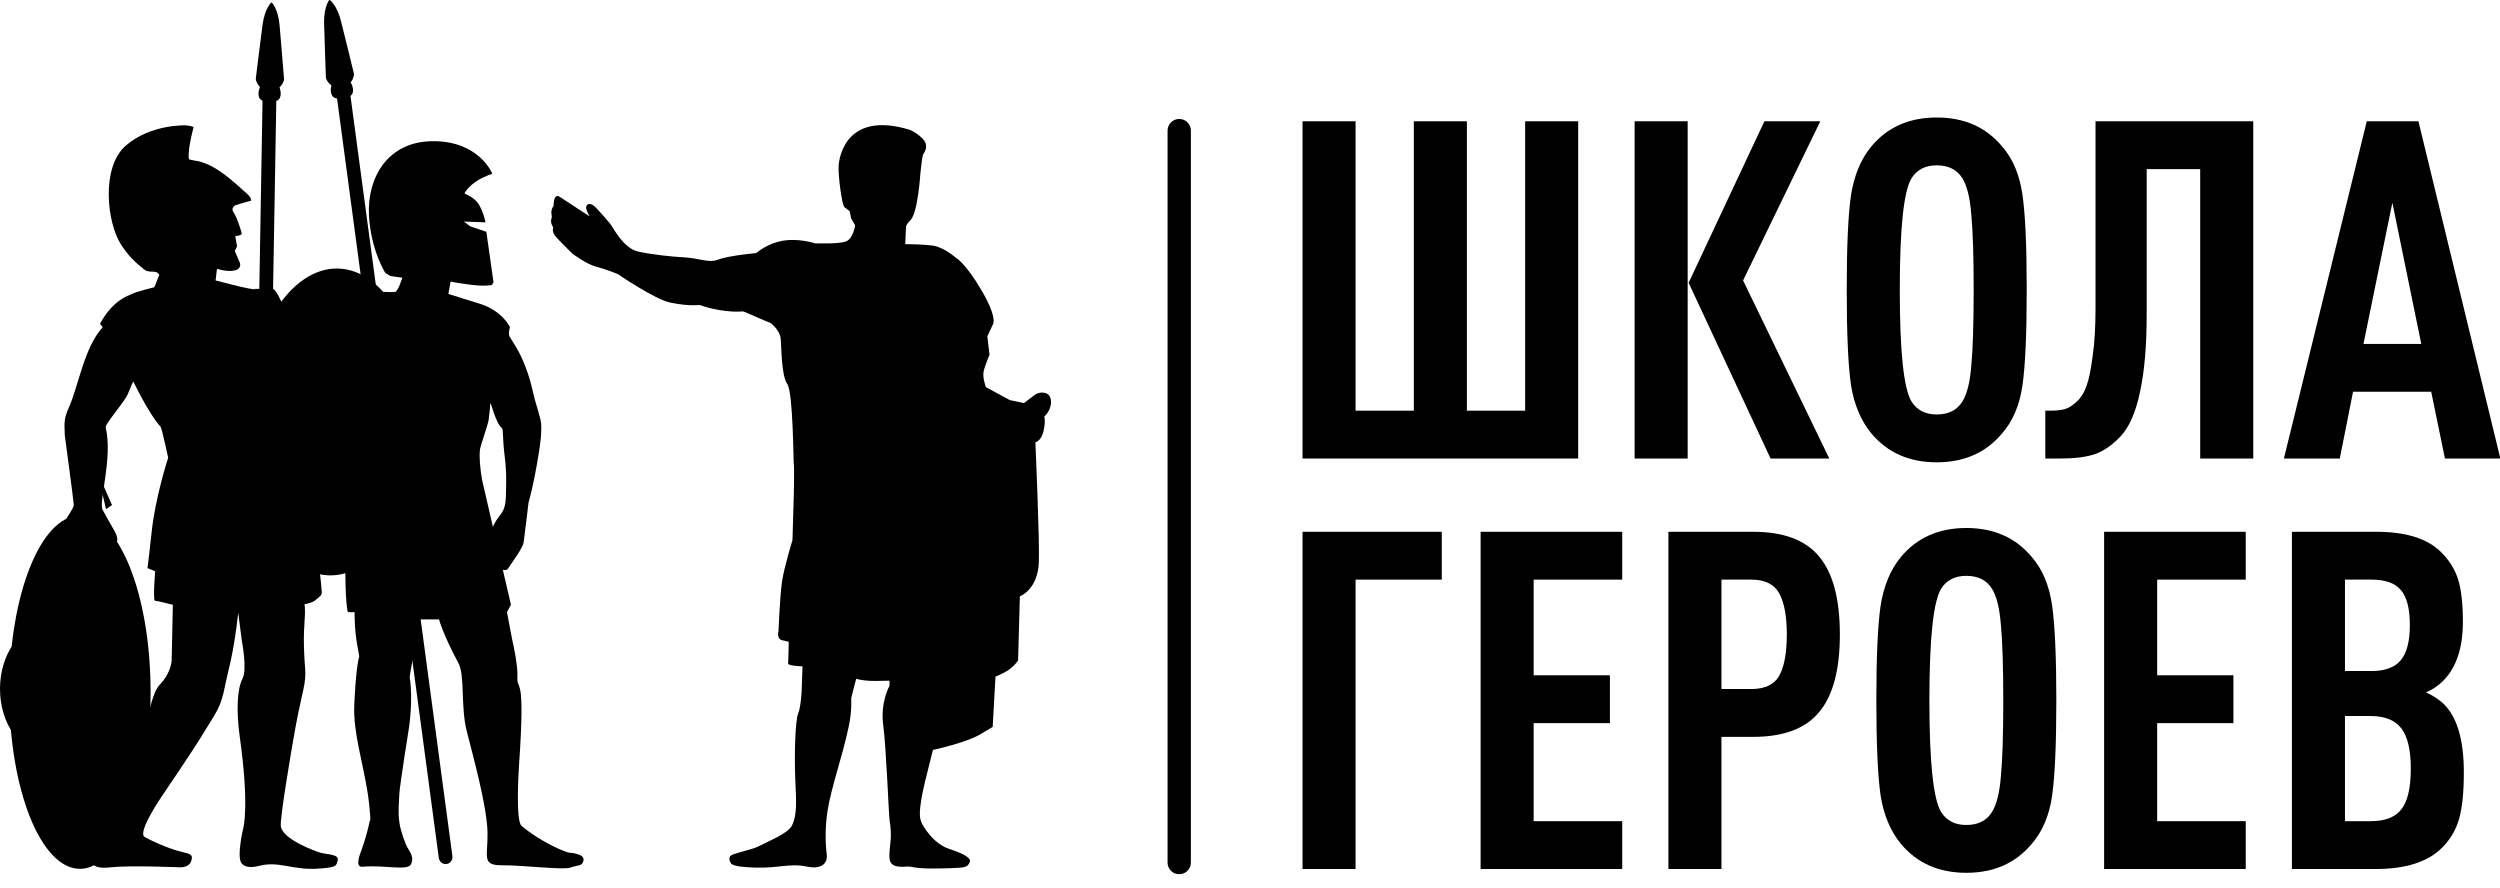
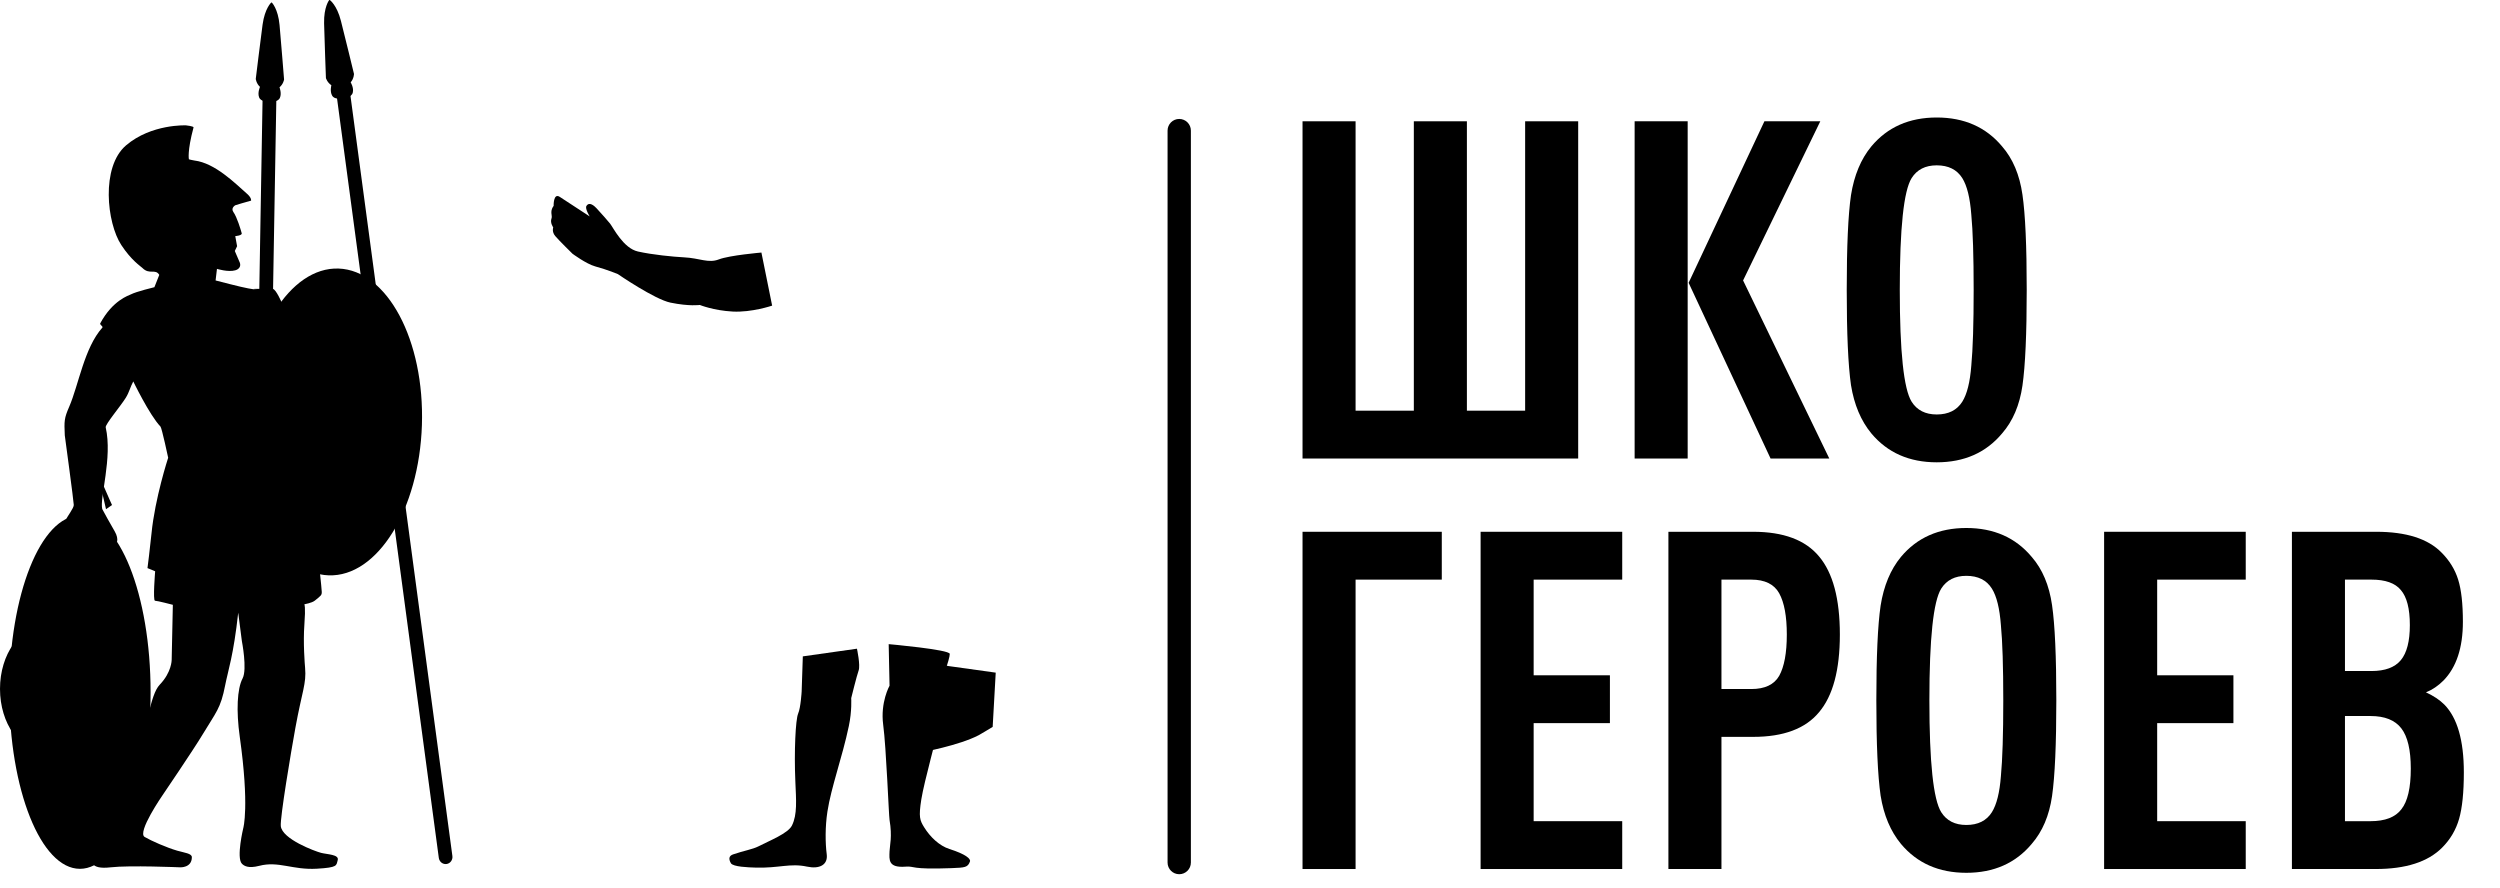
<svg xmlns="http://www.w3.org/2000/svg" width="1945" height="691" viewBox="0 0 1945 691" fill="none">
  <g clip-path="url(#clip0_585_657)">
    <path d="M1227.83 356.731H1013.37V94.362H1054.64V319.513H1099.96V94.362H1141.24V319.513H1186.56V94.362H1227.83V356.731Z" fill="black" />
    <path d="M1423.19 356.731H1377.5L1313.75 220.019L1372.71 94.362H1416.19L1356.12 218.177L1423.19 356.731ZM1313.01 356.731H1271.74V94.362H1313.01V356.731Z" fill="black" />
    <path d="M1573.47 151.479C1575.68 166.71 1576.79 191.399 1576.79 225.547C1576.79 259.694 1575.68 284.506 1573.47 299.983C1571.26 315.214 1565.98 327.62 1557.62 337.201C1545.1 352.187 1528.14 359.679 1506.77 359.679C1485.4 359.679 1468.45 352.187 1455.92 337.201C1447.81 327.374 1442.53 314.846 1440.07 299.614C1437.86 284.138 1436.76 259.448 1436.76 225.547C1436.76 191.645 1437.86 167.079 1440.07 151.847C1442.53 136.371 1447.81 123.719 1455.92 113.892C1468.45 98.907 1485.4 91.414 1506.77 91.414C1528.14 91.414 1545.1 98.907 1557.62 113.892C1565.98 123.473 1571.26 136.002 1573.47 151.479ZM1533.67 284.506C1534.9 271.486 1535.51 251.833 1535.51 225.547C1535.51 199.261 1534.9 179.73 1533.67 166.956C1532.69 153.936 1530.36 144.478 1526.67 138.582C1522.49 131.949 1515.86 128.632 1506.77 128.632C1497.93 128.632 1491.42 131.949 1487.24 138.582C1481.1 148.408 1478.03 177.397 1478.03 225.547C1478.03 273.697 1481.1 302.685 1487.24 312.512C1491.42 319.145 1497.93 322.461 1506.77 322.461C1515.86 322.461 1522.49 319.145 1526.67 312.512C1530.36 306.616 1532.69 297.281 1533.67 284.506Z" fill="black" />
-     <path d="M1753.03 356.731H1711.75V131.58H1670.11V244.708C1670.11 269.029 1668.39 289.051 1664.95 304.773C1661.76 320.25 1656.85 331.674 1650.22 339.044C1643.58 346.168 1636.7 350.958 1629.58 353.415C1622.7 355.626 1613.98 356.731 1603.42 356.731H1591.26V319.513H1594.94C1599.36 319.513 1603.05 319.145 1606 318.408C1608.94 317.671 1612.01 315.828 1615.21 312.88C1618.65 309.932 1621.35 305.756 1623.31 300.351C1625.28 294.701 1626.88 286.84 1628.11 276.768C1629.58 266.695 1630.32 254.412 1630.32 239.918V94.362H1753.03V356.731Z" fill="black" />
-     <path d="M1945.28 356.731H1902.16L1891.48 304.773H1830.67L1820.36 356.731H1776.87L1841.36 94.362H1881.53L1945.28 356.731ZM1883.74 267.555L1861.26 157.743L1838.78 267.555H1883.74Z" fill="black" />
    <path d="M1121.71 450.944H1054.64V676.095H1013.37V413.725H1121.71V450.944Z" fill="black" />
    <path d="M1262.09 676.095H1151.91V413.725H1262.09V450.944H1193.18V525.38H1252.51V562.598H1193.18V638.877H1262.09V676.095Z" fill="black" />
    <path d="M1431.41 493.689C1431.41 521.203 1426.01 541.348 1415.2 554.123C1404.63 566.897 1387.56 573.284 1363.98 573.284H1339.29V676.095H1298.02V413.725H1363.98C1387.56 413.725 1404.63 420.113 1415.2 432.887C1426.01 445.662 1431.41 465.929 1431.41 493.689ZM1384.24 525.748C1388.17 518.624 1390.14 507.938 1390.14 493.689C1390.14 479.441 1388.17 468.754 1384.24 461.63C1380.31 454.506 1373.07 450.944 1362.5 450.944H1339.29V536.066H1362.5C1373.07 536.066 1380.31 532.627 1384.24 525.748Z" fill="black" />
    <path d="M1596.5 470.842C1598.71 486.073 1599.82 510.763 1599.82 544.91C1599.82 579.057 1598.71 603.87 1596.5 619.346C1594.29 634.578 1589.01 646.984 1580.66 656.564C1568.13 671.55 1551.18 679.043 1529.8 679.043C1508.43 679.043 1491.48 671.55 1478.95 656.564C1470.84 646.738 1465.56 634.209 1463.11 618.978C1460.89 603.501 1459.79 578.812 1459.79 544.91C1459.79 511.008 1460.89 486.442 1463.11 471.211C1465.56 455.734 1470.84 443.082 1478.95 433.256C1491.48 418.27 1508.43 410.777 1529.8 410.777C1551.18 410.777 1568.13 418.27 1580.66 433.256C1589.01 442.837 1594.29 455.365 1596.5 470.842ZM1556.7 603.869C1557.93 590.849 1558.55 571.196 1558.55 544.91C1558.55 518.624 1557.93 499.094 1556.7 486.319C1555.72 473.299 1553.39 463.841 1549.7 457.945C1545.53 451.312 1538.89 447.996 1529.8 447.996C1520.96 447.996 1514.45 451.312 1510.27 457.945C1504.13 467.772 1501.06 496.76 1501.06 544.91C1501.06 593.06 1504.13 622.049 1510.27 631.875C1514.45 638.508 1520.96 641.825 1529.8 641.825C1538.89 641.825 1545.53 638.508 1549.7 631.875C1553.39 625.979 1555.72 616.644 1556.7 603.869Z" fill="black" />
    <path d="M1747.18 676.095H1637V413.725H1747.18V450.944H1678.28V525.38H1737.6V562.598H1678.28V638.877H1747.18V676.095Z" fill="black" />
    <path d="M1916.87 600.922C1916.87 616.398 1915.64 628.436 1913.19 637.034C1910.73 645.632 1906.31 653.125 1899.92 659.512C1888.87 670.567 1871.67 676.095 1848.33 676.095H1783.11V413.725H1848.7C1872.04 413.725 1888.99 419.13 1899.55 429.939C1905.69 436.081 1909.99 443.082 1912.45 450.944C1914.91 458.805 1916.13 469.737 1916.13 483.74C1916.13 503.884 1911.1 519.115 1901.03 529.433C1896.85 533.61 1892.3 536.68 1887.39 538.646C1893.29 541.348 1898.08 544.542 1901.76 548.227C1911.83 558.544 1916.87 576.109 1916.87 600.922ZM1875.6 597.974C1875.6 583.479 1873.14 573.039 1868.23 566.651C1863.32 560.264 1855.33 557.07 1844.28 557.07H1824.38V638.877H1844.28C1855.58 638.877 1863.56 635.806 1868.23 629.664C1873.14 623.523 1875.6 612.959 1875.6 597.974ZM1874.86 486.319C1874.86 473.545 1872.53 464.455 1867.86 459.05C1863.44 453.646 1855.82 450.944 1845.01 450.944H1824.38V522.063H1845.01C1855.58 522.063 1863.19 519.238 1867.86 513.588C1872.53 507.938 1874.86 498.848 1874.86 486.319Z" fill="black" />
-     <path d="M652.443 129.086C652.008 136.737 655.053 159.693 656.951 161.135C658.81 162.577 661.103 164.38 661.103 164.38L662.131 169.788L665.295 175.357C665.295 175.357 663.871 185.693 658.098 187.856C652.325 190.019 634.016 189.298 634.016 189.298C634.016 189.298 619.938 184.571 606.533 187.816C593.127 191.061 586.168 198.993 586.168 198.993C586.168 198.993 576.756 241.538 577.745 241.979C585.97 245.705 599.573 251.353 599.573 251.353C599.573 251.353 606.77 256.722 607.403 263.572C608.035 270.423 607.838 292.136 612.504 298.786C617.17 305.437 617.21 360.681 617.605 361.803C618.04 362.925 617.605 383.957 617.605 383.957L616.537 420.333C616.537 420.333 610.21 440.604 608.47 452.102C606.73 463.6 605.663 491.082 605.663 491.082C605.663 491.082 603.725 498.012 609.775 498.333L613.651 499.294L613.216 515.88C613.216 515.88 611.08 517.683 622.627 518.324C634.174 518.965 654.341 519.285 654.341 519.285C654.341 519.285 656.516 529.942 680.994 529.781C694.755 529.701 763.522 527.538 765.223 528.62C766.923 529.701 778.351 525.334 783.927 521.729C789.503 518.123 792.073 513.757 792.073 513.757L793.457 463.92C793.457 463.92 807.337 458.952 808.207 437.64C808.919 420.493 805.518 344.096 805.518 344.096C805.518 344.096 809.868 343.335 811.766 335.803C813.664 328.272 812.478 323.865 812.478 323.865C812.478 323.865 815.127 322.182 816.867 317.415C818.607 312.648 817.421 307.88 814.969 306.518C809.907 303.714 805.162 307.119 805.162 307.119L796.62 313.609L785.548 311.245L767.042 301.19C767.042 301.19 763.997 293.338 765.42 288.13C766.844 282.922 769.849 275.951 769.849 275.951L768.149 261.729L772.182 252.996C772.182 252.996 776.967 248.79 763.997 226.515C751.026 204.241 743.711 200.555 743.711 200.555C743.711 200.555 734.26 192.263 725.837 191.101C717.374 189.939 704.285 189.939 704.285 189.939L704.878 176.358C704.878 176.358 705.195 174.275 708.319 171.27C714.132 165.582 715.99 135.536 715.99 135.536C715.99 135.536 717.335 122.516 718.007 120.553C718.403 119.391 722.199 115.505 719.668 110.417C717.968 106.972 710.929 101.924 707.33 100.842C658.928 86.34 652.878 121.434 652.443 129.086Z" fill="black" />
    <path d="M592.381 196.478C592.381 196.478 567.587 198.601 559.283 201.806C551.019 205.011 544.533 200.805 532.077 200.204C523.575 199.763 507.599 198.201 496.329 195.677C485.059 193.193 477.23 177.369 474.699 174.044C473.631 172.642 467.502 165.631 464.022 161.945C462.44 160.262 458.486 156.577 456.232 160.262C454.966 162.346 458.802 168.395 458.802 168.395C458.802 168.395 443.222 158.259 435.511 153.172C430.41 149.806 430.726 160.182 430.726 160.182C430.726 160.182 429.421 161.705 429.026 164.028C428.67 166.272 429.698 168.235 429.065 169.957C427.8 173.403 430.41 176.888 430.41 176.888C430.41 176.888 429.144 180.253 431.952 183.618C434.759 186.984 445.397 197.4 445.397 197.4C445.397 197.4 456.074 205.332 463.073 207.255C473.157 210.019 480.709 213.264 480.709 213.264C480.709 213.264 509.3 232.934 521.677 235.458C536.348 238.463 544.454 237.261 544.454 237.261C544.454 237.261 555.131 241.587 570 242.389C584.868 243.19 600.725 237.782 600.725 237.782L592.381 196.478Z" fill="black" />
    <path d="M624.595 510.657L623.685 538.059C623.685 538.059 622.973 550.518 620.957 555.165C618.94 559.812 617.753 584.69 618.782 608.046C619.414 622.789 620.363 633.606 616.172 642.179C613.127 648.428 598.614 654.037 590.033 658.484C585.446 660.808 578.526 661.889 570.301 664.734C567.295 665.775 566.584 668.019 568.64 671.584C570.301 674.428 582.362 674.829 587.819 674.989C605.93 675.55 614.669 671.384 627.837 674.228C637.525 676.311 644.287 672.906 643.18 664.533C642.073 655.96 641.915 643.22 643.734 631.402C646.66 612.373 655.241 589.378 660.382 564.94C662.913 553.002 662.24 543.147 662.24 543.147C662.24 543.147 666.551 525.68 668.014 521.634C669.516 517.587 666.709 504.688 666.709 504.688L624.595 510.657Z" fill="black" />
    <path d="M691.396 501.141L692.068 533.47C692.068 533.47 684.792 546.33 687.125 563.917C689.498 581.544 691.475 634.506 692.068 637.911C694.283 651.051 692.227 657.661 692.068 662.268C691.831 668.879 690.842 675.368 704.683 674.247C711.801 673.686 707.807 676.65 740.352 675.409C750.791 675.008 752.966 674.848 754.627 670.241C755.378 668.197 751.345 664.552 738.73 660.546C730.742 658.022 723.624 651.091 718.998 643.64C715.637 638.191 714.608 635.748 716.783 621.926C718.958 608.145 729.872 569.125 729.793 567.443C729.714 565.72 731.691 533.07 731.691 533.07C731.691 533.07 739.086 512.158 738.928 508.752C738.809 505.347 691.396 501.141 691.396 501.141Z" fill="black" />
    <path d="M774.671 523.314L772.298 565.539C772.298 565.539 762.808 571.267 761.345 572.029C745.962 580.041 716.739 585.329 716.739 585.329C716.739 585.329 706.299 514.18 707.96 514.18C709.582 514.18 774.671 523.314 774.671 523.314Z" fill="black" />
    <path d="M192.325 150.89C182.795 142.478 167.294 126.854 151.279 124.89C149.499 124.69 146.969 123.929 146.969 123.929C146.969 123.929 145.545 117.92 150.567 99.171C150.844 98.169 144.715 97.528 144.715 97.528C144.715 97.528 117.825 96.287 98.092 113.072C78.36 129.858 83.105 173.565 94.375 190.631C102.284 202.65 109.125 206.856 110.944 208.619C116.361 213.947 120.909 208.819 123.914 213.867L120.118 223.442C120.118 223.442 106.08 226.807 101.77 229.051C100.148 229.892 87.732 233.537 78.004 251.525C77.371 252.687 80.495 253.929 79.625 254.89C65.547 270.634 61.237 299.318 53.843 316.425C49.928 325.439 49.888 327.442 50.402 338.699C50.402 338.699 57.401 390.418 57.401 392.902C57.401 395.386 52.023 402.237 51.43 404.12C50.798 405.962 87.85 422.147 87.85 422.147L88.167 423.029L88.72 421.907C90.816 424.511 92.951 419.744 89.274 413.454C86.743 409.127 79.704 396.588 79.546 396.027C77.371 387.614 87.653 356.126 82.235 332.489C81.721 330.246 94.098 315.624 97.894 309.414C100.583 305.047 101.137 301.562 103.826 296.474C105.289 293.75 103.272 295.913 103.272 295.913C103.272 295.913 116.243 322.915 124.863 331.889C125.931 333.01 130.835 356.126 130.835 356.126C130.835 356.126 120.553 387.534 117.864 415.096C116.796 425.913 114.74 441.978 114.74 441.978L120.711 444.462C120.711 444.462 118.813 467.377 120.593 467.377C122.412 467.377 134.473 470.542 134.473 470.542L133.563 513.447C133.563 513.447 133.563 522.982 124.389 532.557C120.237 536.883 118.181 545.136 115.215 556.193C113.317 563.324 104.142 595.333 92.002 623.096C87.02 634.433 83.896 642.766 83.896 642.766C83.896 642.766 76.897 655.145 73.1 662.997C69.7 670.008 70.055 676.658 86.071 674.775C100.663 673.093 140.088 674.775 140.088 674.775C140.088 674.775 149.262 675.336 149.262 666.883C149.262 663.959 143.449 663.438 137.913 661.836C129.609 659.432 117.706 654.184 112.526 651.139C106.436 647.574 126.564 618.529 126.564 618.529C126.564 618.529 150.172 583.796 157.369 571.857C168.164 553.87 171.644 551.466 175.203 533.038C177.378 521.82 181.688 510.002 185.326 476.671L188.173 498.745C188.173 498.745 192.484 520.659 188.727 527.83C184.496 535.842 183.705 553.028 186.512 573.059C194.184 627.663 189.241 644.369 189.241 644.369C189.241 644.369 183.744 667.324 188.173 671.931C189.795 673.614 193.037 675.857 201.697 673.614C216.724 669.688 227.638 676.979 246.54 675.857C262.872 674.896 261.567 673.453 262.753 669.127C263.939 664.76 254.568 664.76 249.783 663.518C244.998 662.276 219.532 652.822 218.464 642.726C217.792 636.396 226.373 585.078 229.813 566.249C234.993 537.805 238.473 531.956 237.366 519.577C237.129 516.933 235.745 499.907 236.812 485.845C237.88 471.783 236.812 470.101 236.812 470.101C236.812 470.101 242.546 469.18 244.919 467.297C249.783 463.371 250.336 463.05 250.336 460.566C250.336 458.082 247.489 433.164 247.489 431.321C247.489 429.478 230.762 352.36 232.542 351.719C234.321 351.118 229.536 316.906 229.536 316.906C229.536 316.906 248.676 335.534 253.46 320.591C258.245 305.688 252.867 293.229 251.088 291.987C249.269 290.745 234.954 262.742 234.954 262.742L219.453 235.981C219.453 235.981 214.668 224.804 212.256 224.804C209.843 224.804 195.568 224.524 197.427 224.924C202.29 226.006 200.116 225.485 193.116 224.363C188.371 223.602 167.729 218.194 167.729 218.194L168.797 209.18C168.797 209.18 177.536 211.904 183.033 210.302C188.49 208.699 186.552 204.292 186.552 204.292L182.677 195.279L184.456 191.553L183.033 183.701C183.033 183.701 188.569 183.26 188.055 181.457C187.224 178.453 184.456 169.078 181.569 164.952C179.355 161.787 183.033 159.704 183.033 159.704L187.738 158.262L195.331 156.098C195.291 156.339 196.082 154.216 192.325 150.89Z" fill="black" />
    <path d="M7.227 538.497C7.227 614.414 31.823 675.948 62.193 675.948C92.523 675.948 117.159 614.414 117.159 538.497C117.159 462.62 92.562 401.086 62.193 401.086C31.823 401.086 7.227 462.62 7.227 538.497Z" fill="black" />
    <path d="M0 535.944C0 562.946 15.62 584.82 34.917 584.82C54.175 584.82 69.835 562.946 69.835 535.944C69.835 508.943 54.215 487.109 34.917 487.109C15.62 487.109 0 508.983 0 535.944Z" fill="black" />
    <path d="M199.425 671.711C196.46 671.671 194.087 669.107 194.166 666.062L204.803 46.59C204.882 43.506 207.295 41.062 210.26 41.102C213.226 41.182 215.559 43.706 215.52 46.791L204.843 666.223C204.803 669.307 202.352 671.751 199.425 671.711Z" fill="black" />
    <path d="M210.848 78.983C210.848 78.983 216.226 79.624 217.768 76.098C219.31 72.573 217.451 67.926 217.451 67.926C220.457 65.442 221.01 61.876 221.01 61.876C221.01 61.876 218.44 29.667 217.491 19.451C216.305 6.672 211.48 1.984 211.48 1.984H211.006C211.006 1.984 206.023 6.471 204.283 19.171C202.899 29.306 198.984 61.396 198.984 61.396C198.984 61.396 199.38 64.961 202.267 67.605C202.267 67.605 200.21 72.172 201.594 75.738C202.978 79.343 208.396 78.943 208.396 78.943L210.848 78.983Z" fill="black" />
    <path d="M346.498 672.231C343.967 672.151 341.792 670.188 341.397 667.463L260.411 63.135C259.976 60.13 261.992 57.326 264.919 56.885C267.845 56.444 270.534 58.608 270.929 61.612L351.955 665.941C352.39 668.946 350.334 671.79 347.447 672.191C347.091 672.231 346.814 672.271 346.498 672.231Z" fill="black" />
-     <path d="M313.014 216.039C313.014 216.039 309.692 227.016 307.162 227.176C300.716 227.577 288.26 226.055 286.875 227.336C284.938 229.099 262.358 335.943 261.805 354.171C261.251 372.399 266.748 399.922 268.369 403.167C269.555 405.53 267.183 458.211 270.425 475.638C270.623 476.76 275.803 476.199 275.803 476.199C275.803 476.199 275.843 475.277 275.961 481.727C276.238 498.072 279.916 509.971 279.402 511.253C278.69 513.136 276.713 523.071 275.605 548.951C274.775 569.422 282.091 592.337 285.887 615.853C288.062 629.354 288.536 643.416 288.062 637.807C287.864 635.924 286.955 645.699 280.825 662.485C280.153 664.328 275.803 674.944 282.091 674.343C299.371 672.661 317.522 678.029 319.895 672.1C322.584 665.37 317.838 662.325 315.545 656.356C312.302 647.903 310.681 642.855 310.127 633.841C310.009 631.838 310.206 625.068 310.681 617.536C311.155 610.045 318.234 565.817 318.234 565.817C318.234 565.817 321.476 544.424 318.787 526.997C318.432 524.794 326.143 488.698 326.538 482.449L326.222 481.888H341.565C341.565 481.888 344.491 493.305 356.591 515.74C361.89 525.595 358.252 549.351 363.077 568.621C367.901 587.85 378.815 626.951 379.29 647.302C379.685 666.491 374.307 673.302 390.639 673.182C407.01 673.061 438.329 677.068 443.944 674.944C449.52 672.781 453.079 674.303 453.988 669.296C454.937 664.328 444.458 663.487 442.639 663.366C440.82 663.206 422.037 656.155 405.745 642.494C400.881 638.408 403.728 596.544 403.846 594.701C408.948 521.108 401.988 539.376 402.541 526.436C402.937 517.663 399.259 500.837 398.745 498.914C398.271 496.991 394.435 476.199 394.435 476.199L397.519 470.47C397.519 470.47 375.414 375.484 374.979 372.96C373.635 365.068 372.765 356.295 373.358 350.085C373.674 346.76 379.804 330.094 380.199 326.489C381.346 315.993 381.267 317.114 381.465 313.95C381.623 311.145 385.34 329.013 390.401 332.939C391.825 334.06 390.639 339.228 392.814 356.495C394.356 368.674 393.723 380.732 393.525 387.222C393.17 398.84 388.662 399.801 384.707 407.293C380.753 414.785 381.465 422.837 381.465 422.837C381.465 422.837 379.369 424.399 383.284 430.328C387.119 436.298 389.69 442.988 389.69 442.988C389.69 442.988 393.921 444.31 394.989 442.707C398.943 436.698 406.812 426.282 407.405 421.915C408.473 414.063 411.202 390.988 411.202 390.988C411.202 390.988 415.037 378.649 419.387 351.247C421.958 335.142 421.048 328.572 420.534 326.689C419.466 322.763 418.359 318.116 416.698 312.988C414.602 306.418 413.416 295.281 406.298 279.296C402.383 270.563 398.943 266.236 396.412 261.669C395.186 259.426 396.768 254.538 396.768 254.538C396.768 254.538 390.639 241.038 371.539 235.789C368.573 234.988 348.841 228.659 348.841 228.659L350.541 219.084C350.541 219.084 354.614 220.005 366.122 221.528C377.629 223.01 382.73 221.688 382.73 221.688L383.956 219.645L378.38 180.344L365.766 176.058L360.902 172.372L377.747 172.973C377.747 172.973 376.205 165.001 372.409 158.831C369.206 153.583 361.376 150.538 361.376 150.538C361.376 150.538 363.67 145.05 372.804 139.642C376.601 137.398 383.046 135.155 383.046 135.155C383.046 135.155 373.002 109.836 337.136 109.836C300.953 109.836 285.768 139.001 287.034 166.803C288.299 194.646 299.846 212.434 299.846 212.434L303.8 214.757L313.014 216.039Z" fill="black" />
    <path d="M190.876 325.87C188.741 391.772 217.766 446.296 255.689 447.618C293.611 448.94 326.077 396.579 328.252 330.678C330.387 264.777 301.362 210.293 263.439 208.931C225.517 207.609 193.051 259.969 190.876 325.87Z" fill="black" />
    <path d="M268.082 76.117C268.082 76.117 273.5 75.837 274.449 72.071C275.437 68.305 272.827 64.058 272.827 64.058C275.398 61.094 275.398 57.488 275.398 57.488C275.398 57.488 267.805 26.16 265.235 16.225C262.071 3.806 256.575 0 256.575 0L256.1 0.08C256.1 0.08 251.869 5.328 252.146 18.188C252.383 28.444 253.569 60.733 253.569 60.733C253.569 60.733 254.558 64.179 257.801 66.302C257.801 66.302 256.496 71.149 258.433 74.434C260.371 77.76 265.63 76.438 265.63 76.438L268.082 76.117Z" fill="black" />
    <path d="M74.413 361.258C74.058 364.142 87.147 392.906 87.147 392.906L82.48 396.151L74.413 361.258Z" fill="black" />
    <path fill-rule="evenodd" clip-rule="evenodd" d="M917.437 680.139C912.428 680.139 908.367 676.078 908.367 671.068L908.367 101.609C908.367 96.6 912.428 92.539 917.437 92.539V92.539C922.447 92.539 926.508 96.6 926.508 101.609L926.508 671.068C926.508 676.078 922.447 680.139 917.437 680.139V680.139Z" fill="black" />
  </g>
  <defs>
    <clipPath id="clip0_585_657">
      <rect width="1945" height="691" fill="white" />
    </clipPath>
  </defs>
</svg>